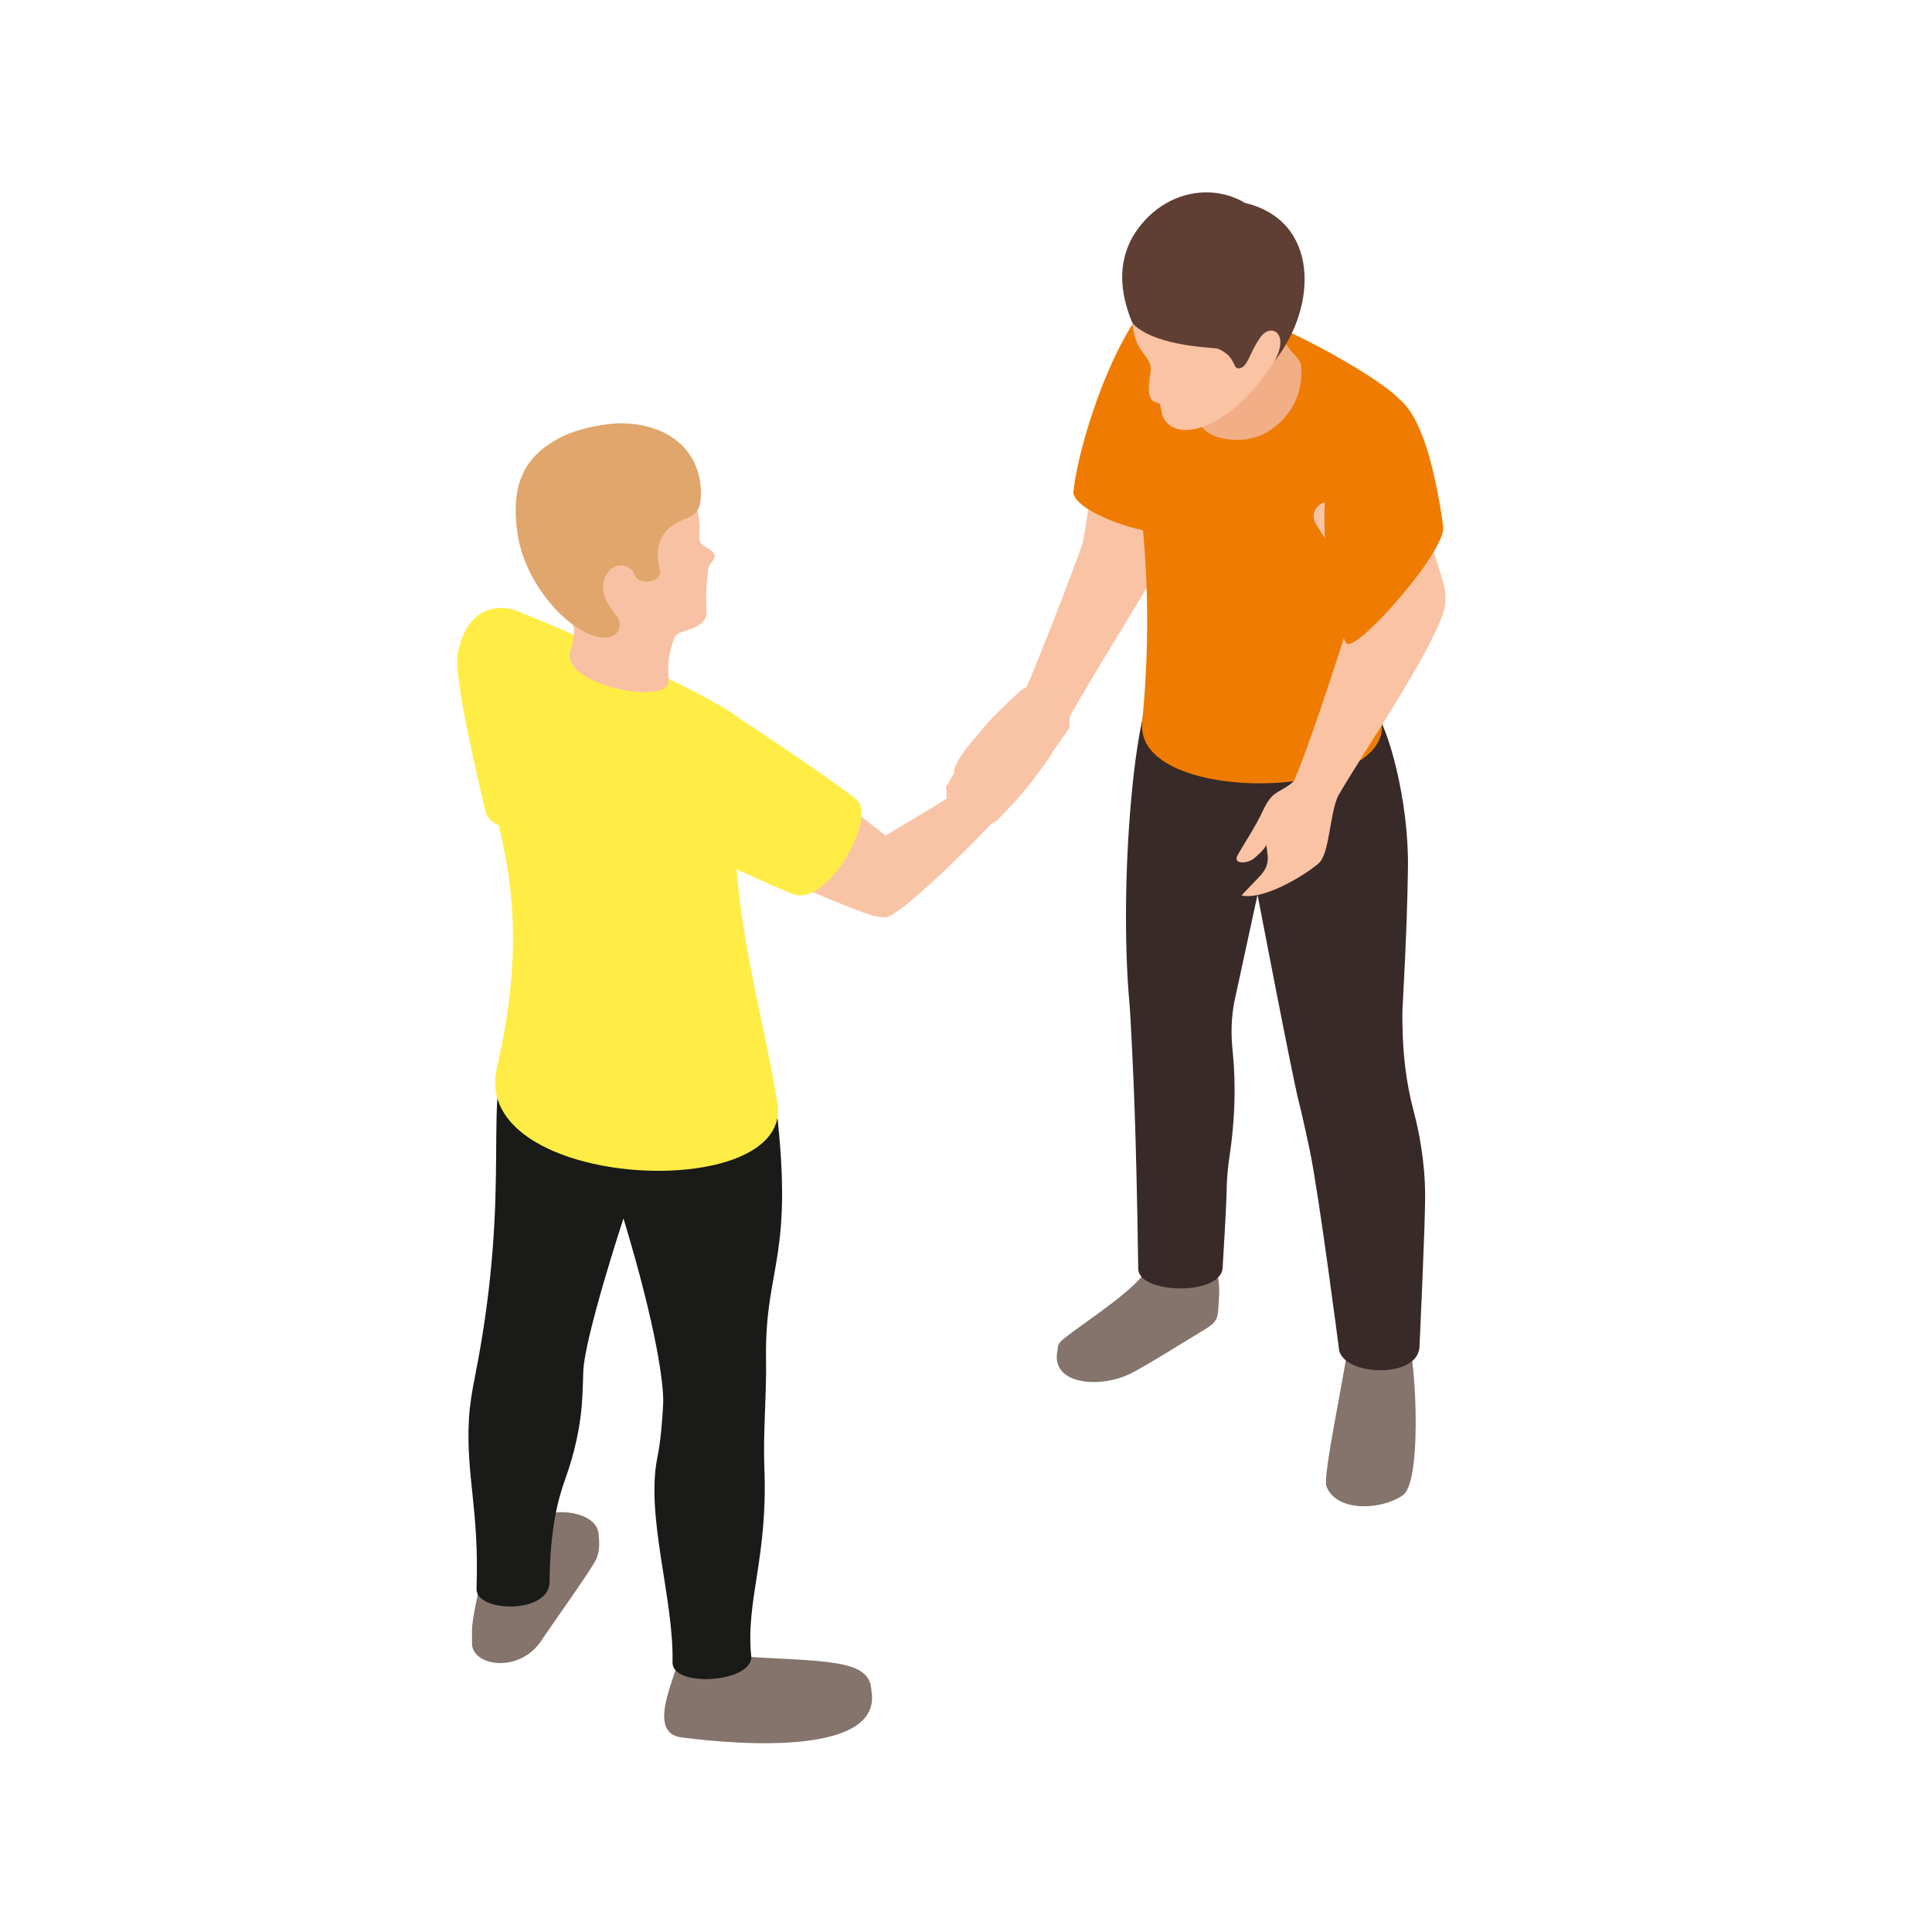
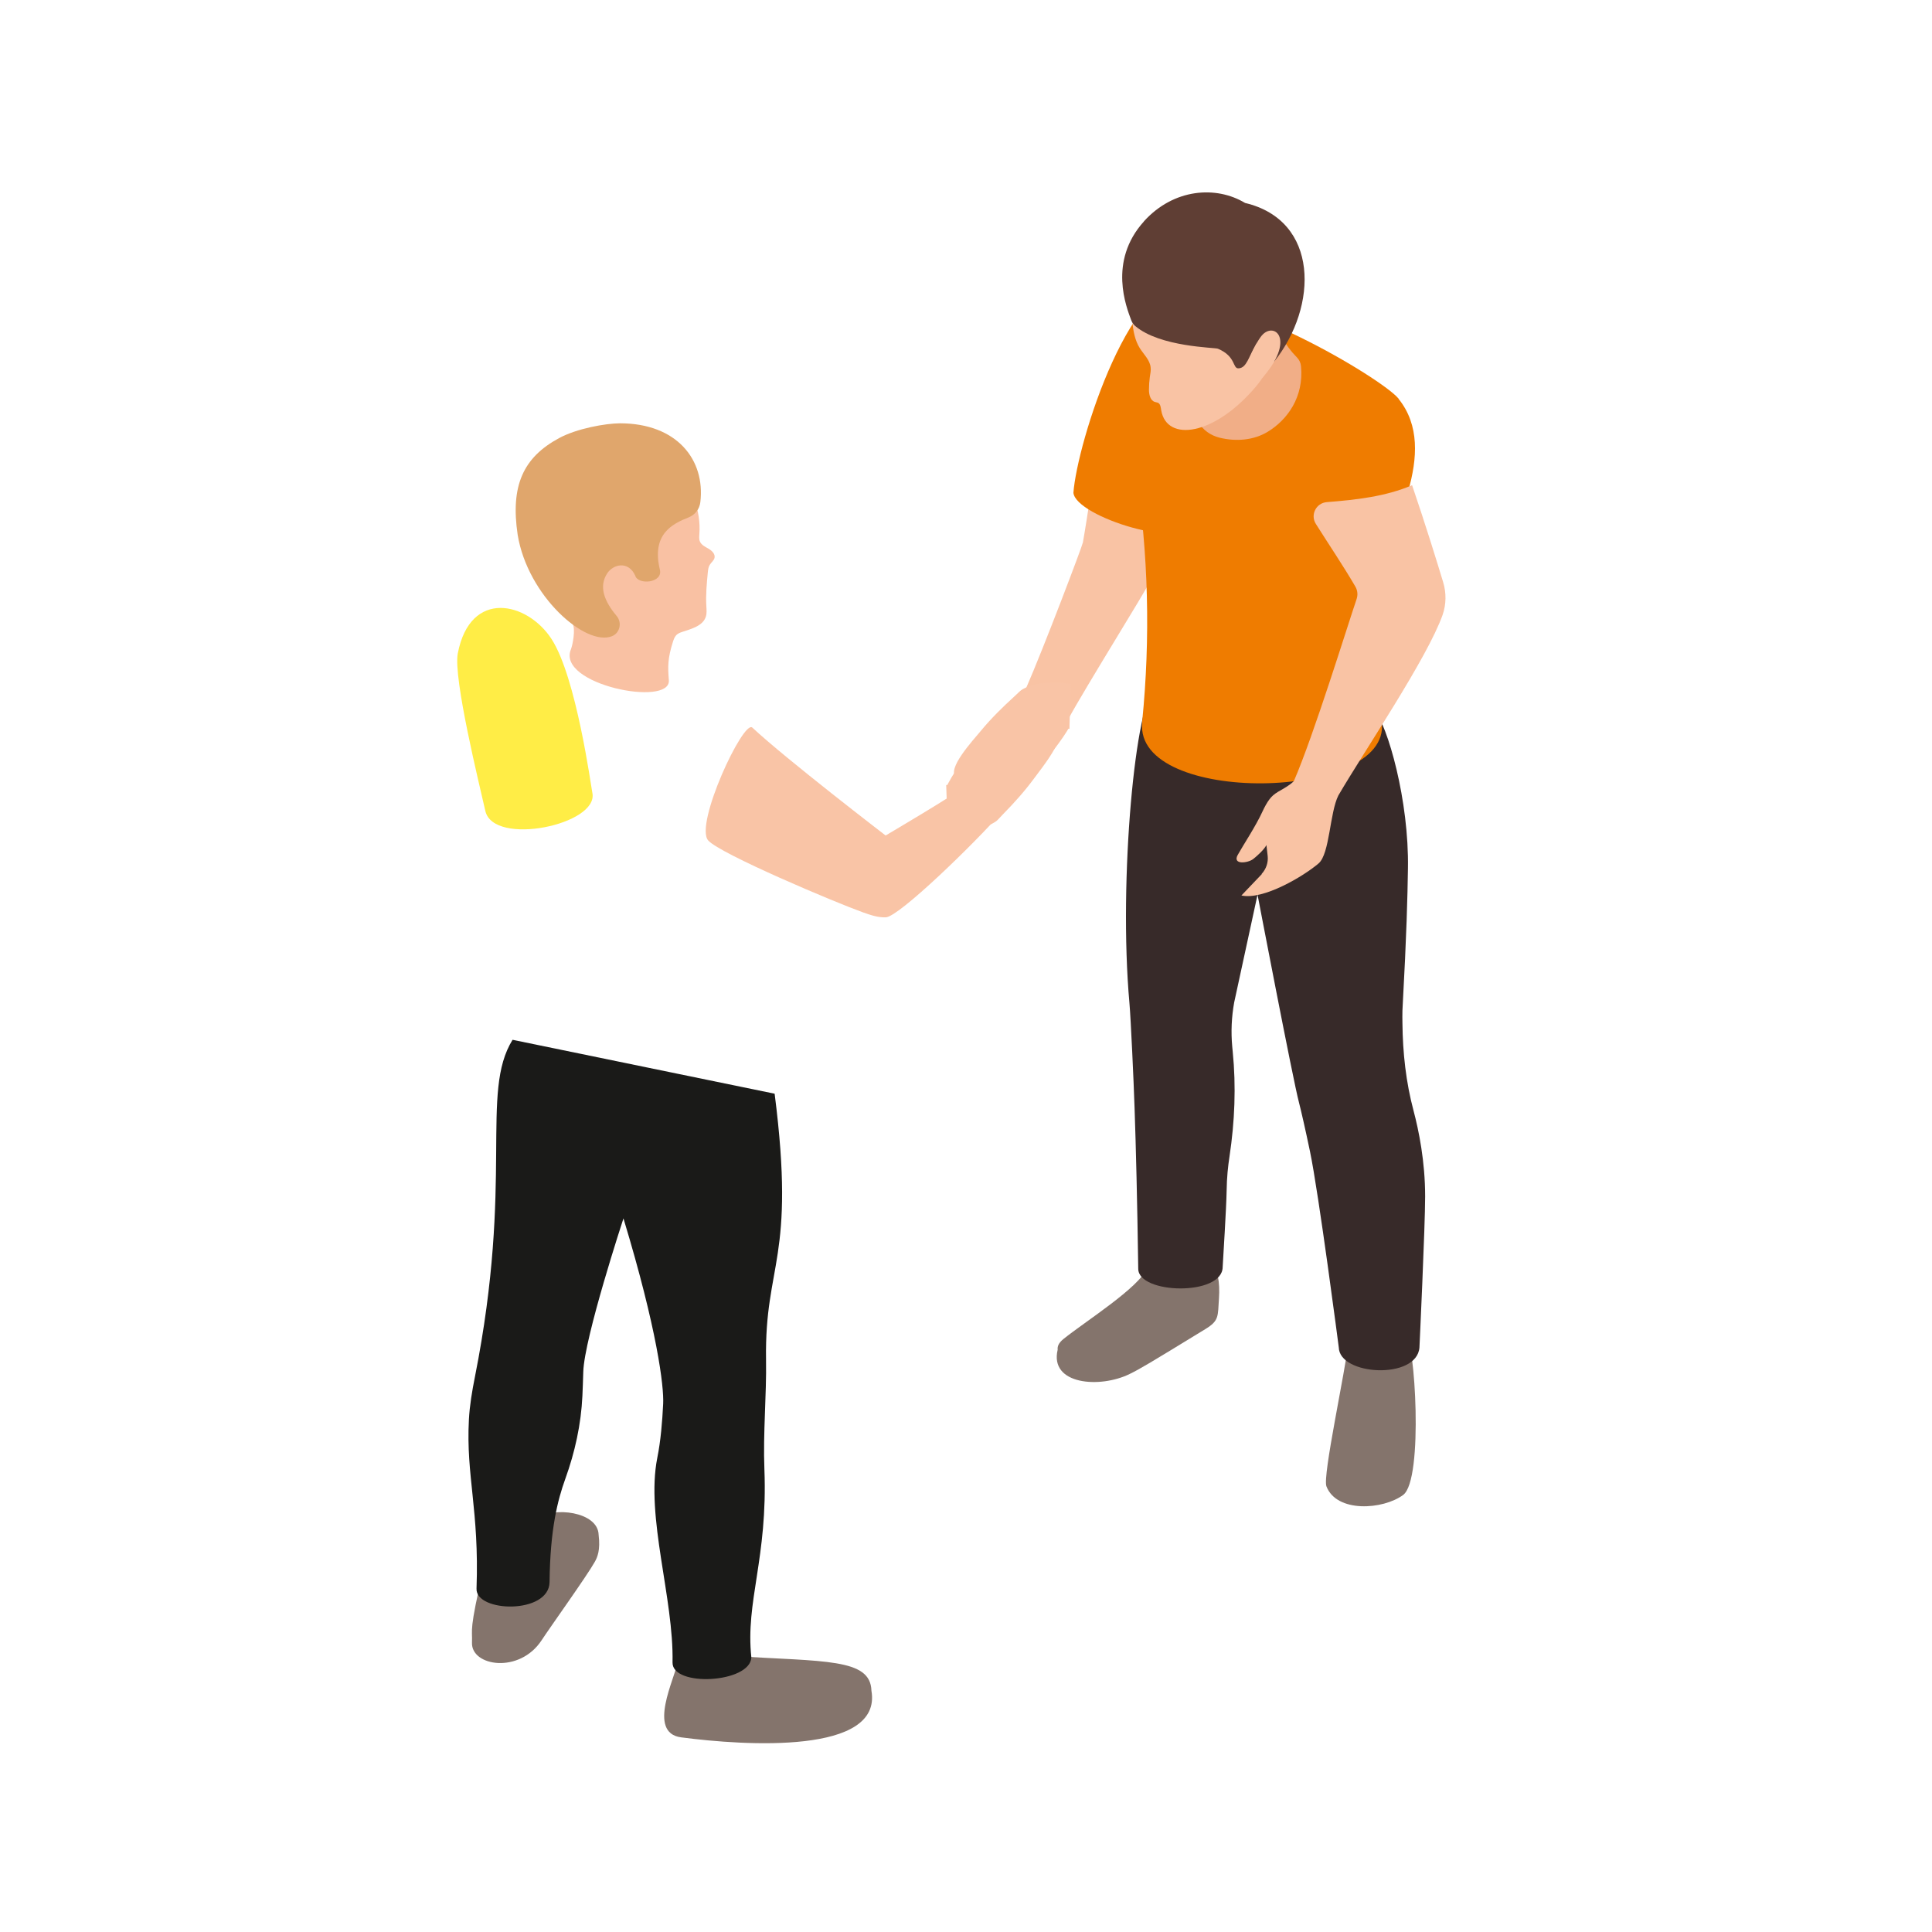
<svg xmlns="http://www.w3.org/2000/svg" id="b" data-name="Layer 2" viewBox="0 0 200 200">
  <defs>
    <style> .d { fill: none; } .e { fill: #f9c1a3; } .e, .f, .g, .h, .i, .j, .k, .l, .m, .n, .o { fill-rule: evenodd; } .f { fill: #f9c3a4; } .g { fill: #f9c4a6; } .h { fill: #84746c; } .i { fill: #5f3e34; } .j { fill: #1a1a18; } .k { fill: #372a29; } .l { fill: #e0a66c; } .m { fill: #f1ae87; } .n { fill: #ffed46; } .o { fill: #ef7c00; } </style>
  </defs>
  <g id="c" data-name="Layer 1">
    <g>
      <g>
        <path class="h" d="m109.49,139.71c-.04-.34.11-.7.59-1.09,2.29-1.85,7.81-5.29,8.72-7.4.69-1.59,4.33-1.58,6.36-.52.95.5,1.13,2.14,1.03,3.66-.13,1.93.03,2.34-1.4,3.22-5.95,3.64-6.76,4.12-7.84,4.65-3.07,1.52-8.33,1.13-7.46-2.51Z" />
        <path class="h" d="m139.65,138.62c.2-.22,1.11-.34,1.39-.45,1.19-.45,3.24.22,4.51.25.88.03,1.86,14.75-.3,16.34-2.08,1.53-6.88,1.87-7.94-.9-.41-1.08,1.92-11.68,2.34-15.24Z" />
        <path class="k" d="m119.59,71.18c1.62-.86,15.3.91,18.11.98.9.02,3.54.06,4.51,1.22,1.46,1.76,3.66,9.5,3.54,16.54-.05,2.97-.12,6.43-.57,14.69-.01.44-.01.87,0,1.31.03,3.06.36,6.1,1.15,9.06.54,2.04,1.2,5.25,1.2,8.87,0,3.12-.59,15.65-.59,15.65-.28,3.35-8.29,2.91-8.35-.02,0,0-2.08-15.99-2.98-20.28-.47-2.26-.94-4.3-1.14-5.07-.61-2.27-4.29-21.51-4.29-21.51l-2.42,11.16c-.27,1.5-.34,3.03-.2,4.55.02.17.03.35.05.53.36,3.61.21,7.25-.33,10.84-.16,1.05-.28,2.16-.3,3.58-.03,1.79-.36,6.96-.41,7.89-.04,3.02-8.74,2.81-8.74.17-.1-7.05-.24-12.59-.38-16.65-.09-2.76-.39-9.23-.53-10.84-1.15-12.82.65-31.59,2.68-32.67Z" />
        <path class="f" d="m106.09,71.54l.1-.23c1.88-4.3,5.85-14.79,5.91-15.15.44-2.45,1.38-8.9,1.38-8.9,0,0,.82-1.74,1.71-1.09,2.49,1.81,5.01,3.51,7.86,4.39-1.6,4.04-3.2,7.75-4.05,9.71-.4.92-6.54,10.73-8.44,14.22l-.03.06-4.43-3.01Z" />
        <path class="o" d="m123.82,54.16c-1.01,2.9-12.43-.65-12.7-3.14.35-5.05,6.12-23.68,12.7-21.89,0,0,8.63.82,0,25.03Z" />
        <path class="o" d="m144.78,41.29c4.39,5.45-.95,13.78-2.32,18.54-1.51,5.23-.13,9.04.58,14.95.99,8.18-25.65,8.64-24.8.01v-.12c.86-8.63.65-17.34-.67-25.91-.25-1.65-.53-3.42-.82-5.29-.14-.87-.19-1.78-.15-2.66.05-1.23.11-2.15.36-3.22.38-1.61,3.21-5.42,4.77-6,5.25-1.93,21.35,7.56,23.06,9.69Z" />
        <path class="m" d="m124.07,43.72c.46.81,1.27,1.36,2.18,1.59,1.72.42,3.52.27,4.98-.61,2.04-1.24,3.76-3.6,3.45-6.8-.03-.34-.19-.67-.43-.91-1.11-1.12-2.41-3.01-3.19-6.83-.24-1.19-1.63-1.7-2.58-.96-3.23,2.54-5.75,7.49-5.72,9.63.01.87.42,3.28,1.32,4.89Z" />
        <path class="f" d="m130.61,90.46c.46-.5.69-1.17.62-1.84-.04-.39-.09-.81-.13-1.14-.24.47-.92,1.09-1.36,1.44-.56.44-2.19.63-1.61-.42.53-.96,1.88-2.99,2.58-4.53.14-.32.48-.95.7-1.22.21-.29.5-.55.87-.77.65-.38,1.21-.67,1.66-1.12,2.09-4.83,5.55-16.08,6.49-18.83.15-.44.11-.9-.12-1.3-1.25-2.15-2.71-4.3-4.09-6.49-.6-.94.02-2.17,1.13-2.26,3.07-.24,6.09-.58,8.83-1.75,1.4,4.11,2.59,7.97,3.21,10.02.34,1.11.33,2.3-.05,3.4-1.58,4.46-8.02,13.96-10.79,18.69-.9,1.77-.89,6.05-2.05,7.04-1.54,1.32-5.73,3.82-7.99,3.32l2.11-2.21Z" />
-         <path class="o" d="m149.4,54.5c.38,2.46-8.91,13.02-10.02,12.12-1.63-2.79-4.53-17.84.73-24.05,0,0,6.32-8.86,9.3,11.92Z" />
        <path class="f" d="m119.03,24.56c1.56-2.65,3.68-3.87,6.73-4.01.83-.04,2.19.69,2.97.97,2.9,1.05,3.44,5.86,3.56,8.58.15,3.44.01,7.18-2.23,9.86-4.34,5.18-9.28,5.82-9.85,2.52-.05-.29-.07-.66-.34-.79l-.31-.08c-.48-.14-.62-.76-.62-1.26,0-.45.03-.89.09-1.33.05-.34.13-.68.08-1.02-.09-.75-.71-1.31-1.12-1.96-.96-1.53-.85-3.95-.71-5.69.17-2.03.72-4.03,1.75-5.79Z" />
        <path class="i" d="m118.42,22.91c3.08-3.4,7.47-3.71,10.47-1.9,7.67,1.81,7.59,10.69,3,16.44.48-1.52-1.54-2.36-1.83-1.87-.83,1.4-1,2.49-1.83,2.55-.67.05-.23-1.22-2.15-2.03-.34-.14-5.98-.16-8.56-2.35-.2-.17-.34-.39-.43-.64-.45-1.24-2.43-6.04,1.34-10.2Z" />
        <path class="f" d="m130.63,34.72c1.29-1.48,3.6.41-.07,4.54-.37.42-.85.83-1.33.54-1.05-.64.65-4.21,1.4-5.08Z" />
        <path class="h" d="m70.13,172.11v-.11c.06-.38.07-.77-.01-1.16l5.71.59c9.54.59,14.28.22,14.38,3.59,1.15,6.6-13.01,5.71-19.7,4.83-3.58-.47-.61-6.19-.38-7.73Z" />
        <path class="h" d="m50.07,162.3l4.08-3.06c.71-.99.6-1.28,1.54-2.05,1.51-1.24,6.22-.74,6.28,1.7.19,1.57-.12,2.29-.39,2.78-.81,1.45-4.61,6.75-5.5,8.11-2.3,3.53-7.31,2.71-7.22.27.06-1.52-.35-1.03,1.22-7.75Z" />
        <path class="j" d="m48.54,146.96c.08-1.48.33-2.96.62-4.41,4.07-20.5.5-29.42,3.9-34.91l27.13,5.58c2.21,17.27-1.04,17.52-.89,27.52.06,3.71-.32,7.63-.17,11.34.36,9.26-1.98,13.69-1.35,19.5-.13,2.66-8.22,3.1-8.16.51.14-6.62-2.79-15.05-1.58-21.16.36-1.78.52-3.79.61-5.6.09-1.79-.61-7.65-4.11-19.2,0,0-4.06,12.36-4.16,15.89-.02.87-.06,1.71-.09,2.49-.14,2.94-.77,5.81-1.77,8.58-.79,2.19-1.57,5.2-1.63,10.68-.04,3.37-7.67,3.16-7.56.68.29-8.1-1.1-11.68-.79-17.47Z" />
-         <path class="n" d="m52.82,63.07c-2.49,0-2.57,1.7-2.88,2.92-3.81,14.61,7.18,19.83,1.5,44.57-2.93,12.69,31.08,14.25,29.01,3.5-1.45-9.19-5.32-21.61-4.06-31.73.29-2.31,1.57-5.23.58-7.49-.84-1.93-23.14-11.77-24.15-11.77Z" />
        <path class="g" d="m103.77,84.01c-2.9,3.32-10.71,10.89-12.06,10.95-.81.04-1.6-.24-2.37-.51-2.83-1.01-14.81-6.06-16.03-7.45-1.44-1.65,3.65-12.54,4.57-11.68,3.5,3.27,13.8,11.17,13.8,11.17,0,0,7.42-4.37,8.24-5.12l3.85,2.63Z" />
        <path class="g" d="m107.48,74.93c.5.32-.39,2.22-.68,2.73.73-.77,1.86-2.66,2.58-2.11,1.05.8-1.49,3.88-2.3,4.99-.97,1.32-2.07,2.55-3.22,3.72-.43.44-.58.66-.82.81-.66.44-2.21,1.08-4.88.85h-.03s-.02,0-.02,0l-.16-4.66c.07.01.11.01.12,0,.03-.07.08-.15.13-.25.72-1.36,3.08-4.86,3.64-4.63.46.19.19.84.04,1.16.72-.42,1.28-1.04,1.68-1.76.66-1.2,1.55-.61,1.33.33-.05.23-.17.92.1.71,1.27-.99,1.59-2.45,2.48-1.89Z" />
        <path class="g" d="m100.83,81.21c-.48-.35.53-2.19.84-2.69-.77.72-2.02,2.54-2.7,1.95-1-.86,1.72-3.79,2.59-4.84,1.04-1.26,2.22-2.42,3.43-3.52.46-.42.62-.62.87-.76.69-.4,2.27-.95,4.92-.56h.03s.02,0,.02,0l-.12,4.66c-.07-.02-.11-.02-.12,0-.04.07-.09.15-.14.24-.8,1.31-3.36,4.67-3.91,4.41-.45-.22-.14-.85.03-1.16-.74.38-1.33.96-1.78,1.66-.73,1.16-1.59.51-1.3-.41.07-.22.23-.91-.06-.71-1.33.91-1.74,2.35-2.59,1.74Z" />
-         <path class="n" d="m73.38,73.91c.39-.44,2.09-.25,2.58.07,2.18,1.41,9.89,6.57,12.67,8.76,2.26,1.79-2.87,10.98-6.41,9.85-1.3-.42-9.74-4.19-10.43-5.09-1.62-2.12-.61-11.11,1.58-13.59Z" />
        <path class="n" d="m61.32,82.07c.7,3.3-10.24,5.59-11.08,1.87-.6-2.66-3.34-13.75-2.85-16.3,1.3-6.73,7.22-5.33,9.71-1.48,2.57,3.97,4.09,15.32,4.22,15.91Z" />
        <path class="e" d="m69.95,48.75c1.7,1.68,2.62,4.13,2.45,6.52-.02.27-.05.55.06.8.16.36.56.54.9.74.34.2.69.54.61.93-.06.29-.35.48-.5.74-.15.24-.17.53-.2.8-.11,1.15-.22,2.31-.15,3.46.02.36.06.74-.05,1.09-.3.96-1.47,1.26-2.43,1.58-.52.17-.75.32-.96.97-.58,1.8-.55,2.64-.44,4.04.2,2.8-11.65.45-10.14-3.2.19-.47.49-2.1.18-2.63-.94-1.63-4.02-2.71-4.21-8.02-.41-11.35,10.48-12.2,14.89-7.83Z" />
        <path class="l" d="m68.31,58.97c.34,1.4-2.28,1.61-2.55.62-.71-1.56-2.29-1.2-2.92-.21-.82,1.29-.38,2.75,1,4.39.57.68.34,1.76-.49,2.09-2.73,1.09-8.72-4.16-9.76-10.49-.76-5.08.56-8.01,4.29-10.02,1.85-1,4.81-1.52,6.29-1.53,5.93,0,8.85,3.8,8.33,8.16-.08.71-.55,1.32-1.21,1.58-1.71.67-3.86,1.75-2.98,5.41Z" />
      </g>
      <rect class="d" width="200" height="200" />
    </g>
  </g>
</svg>